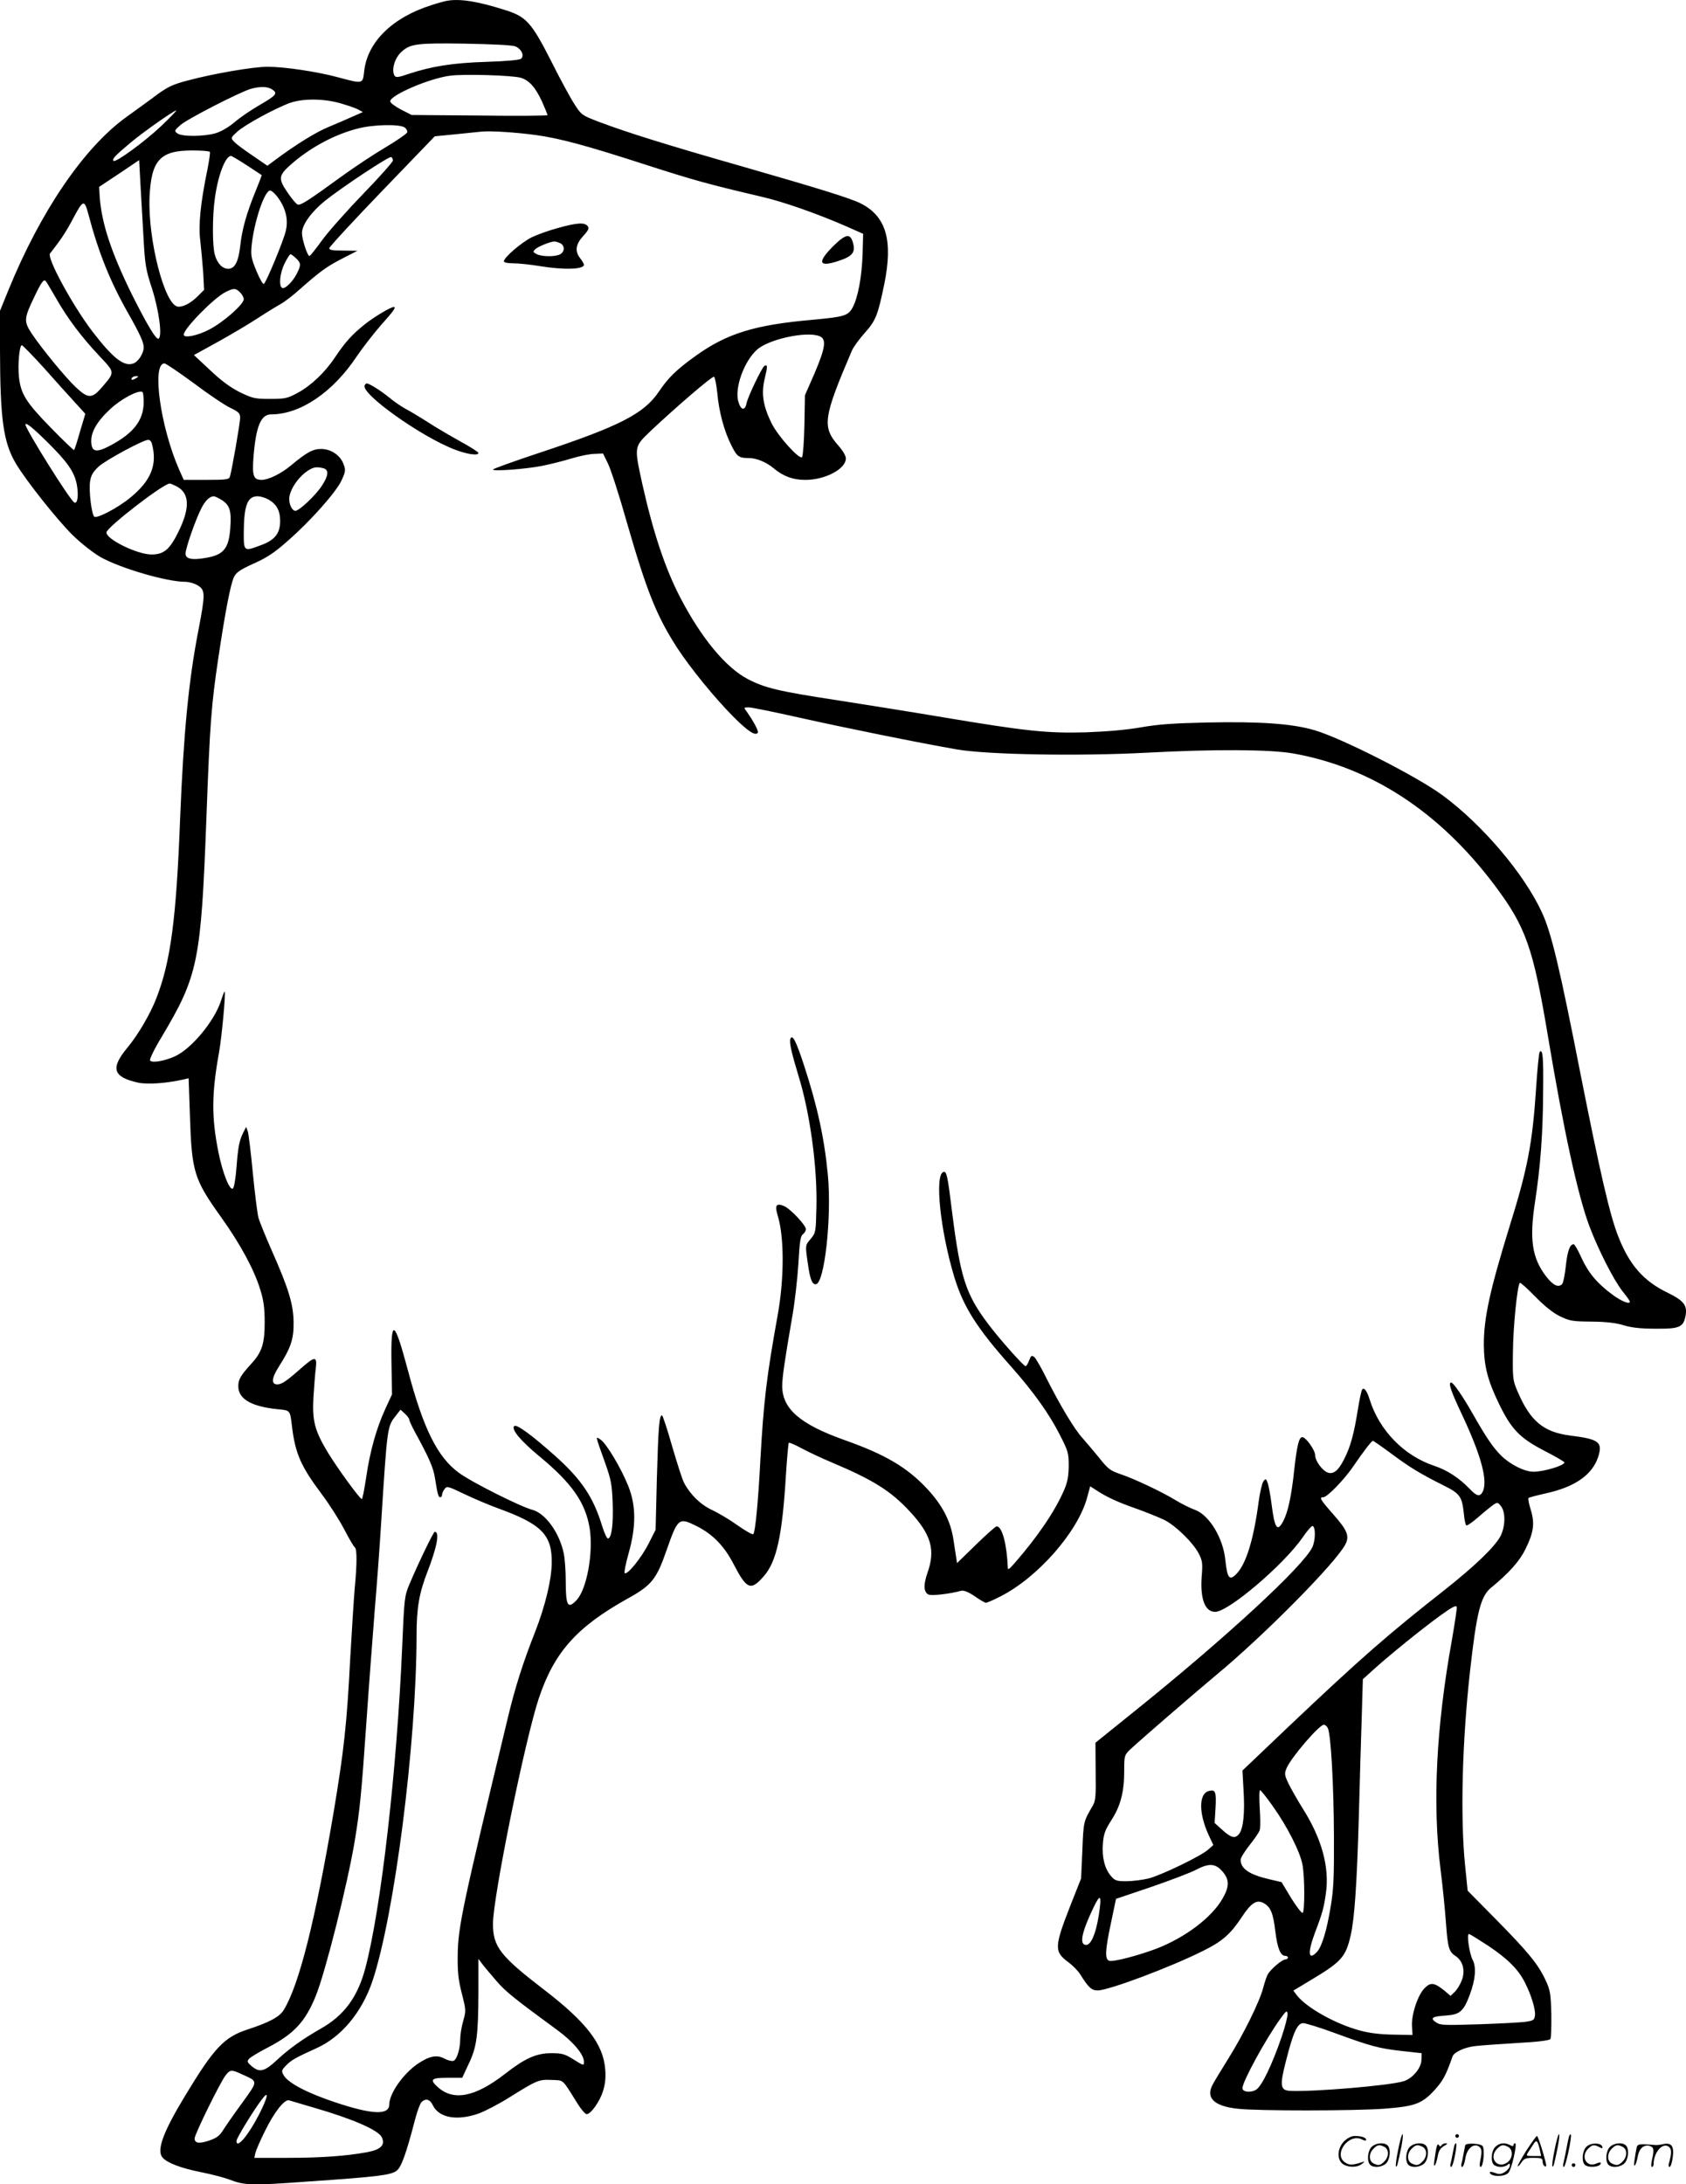
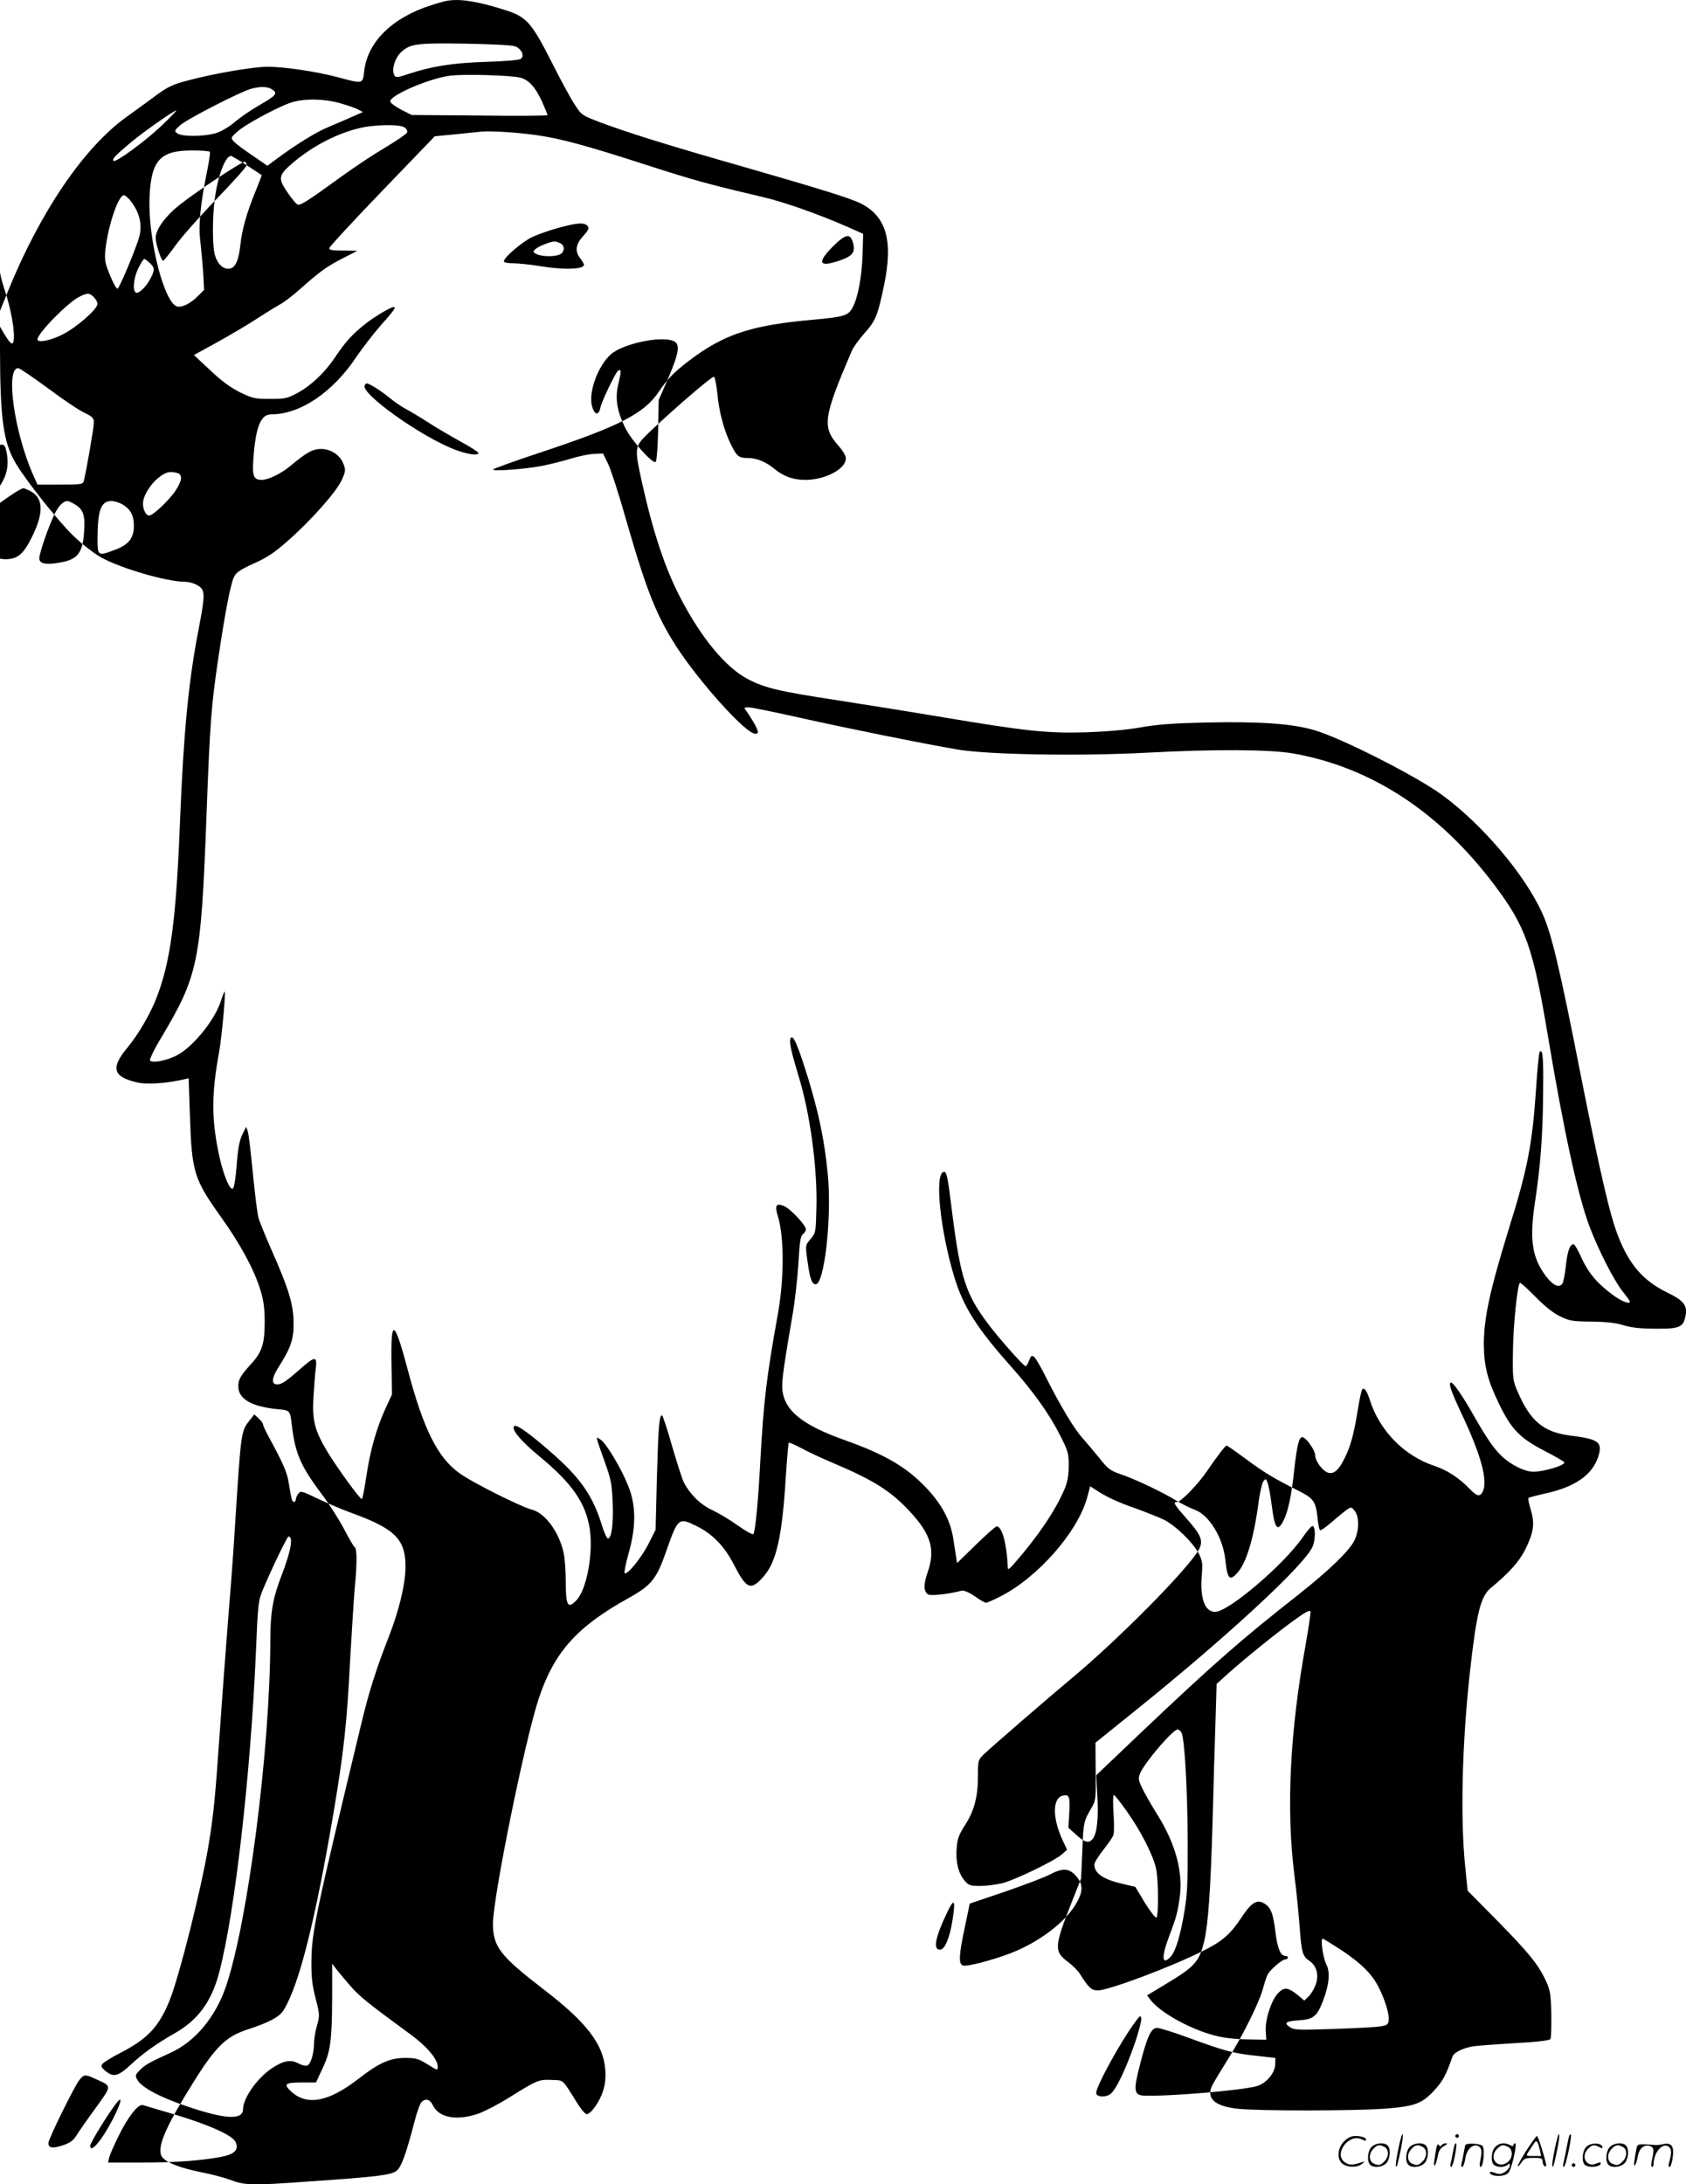
<svg xmlns="http://www.w3.org/2000/svg" version="1.0" viewBox="0 0 926.831 1200.244" preserveAspectRatio="xMidYMid meet">
  <g transform="translate(-0,1200.685) scale(0.1,-0.1)" fill="#000000" stroke="none">
-     <path d="M2460 12003 c-14 -2 -54 -13 -90 -25 -214 -68 -350 -202 -368 -362 -8 -72 -5 -71 -147 -33 -112 30 -291 57 -384 57 -78 0 -296 -37 -441 -76 -77 -20 -107 -34 -165 -76 -38 -29 -115 -84 -170 -124 -234 -168 -473 -520 -649 -952 l-46 -113 0 -217 c1 -377 18 -504 86 -620 55 -94 235 -320 316 -398 46 -45 115 -98 152 -119 109 -61 363 -135 463 -135 21 0 53 -9 70 -20 42 -25 42 -46 4 -245 -54 -276 -82 -566 -101 -1040 -21 -547 -52 -782 -130 -982 -33 -86 -100 -201 -159 -272 -95 -114 -81 -162 58 -193 51 -11 157 -4 252 18 l26 6 7 -204 c10 -312 22 -350 172 -560 105 -147 181 -287 215 -398 18 -58 24 -99 24 -180 0 -115 -15 -163 -73 -226 -60 -66 -72 -87 -72 -124 0 -70 71 -111 212 -126 75 -7 72 -4 83 -94 18 -150 49 -220 162 -371 44 -58 100 -147 126 -197 26 -50 52 -94 57 -97 13 -8 13 -91 0 -225 -5 -58 -16 -233 -25 -390 -18 -355 -35 -506 -90 -835 -102 -603 -191 -955 -275 -1092 -22 -38 -80 -69 -200 -108 -128 -42 -184 -102 -340 -360 -124 -204 -161 -305 -126 -344 27 -30 102 -58 212 -80 56 -11 125 -29 154 -40 86 -33 121 -34 435 -11 382 26 453 35 485 59 26 19 53 94 101 279 12 46 28 90 36 98 23 23 47 16 63 -18 33 -68 132 -86 250 -45 36 13 113 53 170 89 154 96 162 99 233 96 68 -3 55 9 140 -127 21 -34 44 -61 52 -61 23 0 72 69 90 127 12 39 16 74 12 120 -11 139 -104 259 -339 439 -238 183 -278 234 -278 360 0 146 176 1011 252 1239 85 254 209 393 492 550 128 71 155 105 209 260 63 180 68 185 163 138 90 -44 155 -110 207 -211 72 -139 94 -148 165 -67 71 80 102 223 122 550 6 99 14 182 16 184 3 3 35 -11 72 -31 37 -20 112 -55 167 -78 227 -96 323 -156 428 -270 116 -125 140 -210 96 -334 -23 -66 -22 -104 3 -120 15 -9 111 1 183 20 14 3 39 -7 73 -30 28 -20 56 -36 62 -36 6 0 41 15 78 34 206 104 426 354 478 543 l17 63 31 -20 c59 -39 122 -68 223 -103 55 -20 125 -48 154 -62 64 -33 158 -125 189 -185 20 -39 22 -54 16 -125 -9 -124 18 -195 74 -195 73 0 376 258 481 409 24 36 49 64 54 63 18 -3 17 -80 -1 -117 -49 -104 -476 -498 -971 -896 l-221 -178 1 -158 c2 -142 0 -161 -18 -192 -48 -81 -49 -84 -55 -241 l-7 -155 -57 -144 c-91 -232 -92 -258 -13 -316 23 -17 52 -46 64 -65 48 -76 63 -90 98 -90 59 0 401 128 578 217 106 52 152 93 212 184 54 82 84 100 123 78 37 -21 51 -54 63 -156 11 -90 28 -133 54 -133 8 0 15 -4 15 -10 0 -5 -7 -10 -15 -10 -17 0 -81 -55 -96 -82 -6 -11 -17 -44 -25 -74 -19 -75 -110 -259 -193 -391 -38 -61 -77 -125 -86 -143 -37 -71 10 -116 137 -130 108 -13 647 -12 808 0 168 13 206 27 274 100 49 54 64 82 101 187 8 24 68 51 124 57 31 4 135 11 231 17 114 6 177 14 183 22 4 7 6 68 5 137 -3 112 -6 131 -31 185 -41 88 -93 152 -270 332 l-159 161 -14 139 c-27 266 -16 681 27 1066 36 322 58 412 115 459 100 82 157 146 190 213 45 92 52 140 29 216 -10 32 -16 62 -12 65 3 3 45 14 94 25 160 35 255 101 288 199 27 83 6 99 -154 119 -147 19 -219 80 -288 241 -27 62 -28 72 -26 220 1 136 24 364 38 378 3 3 41 -31 84 -75 53 -54 98 -90 137 -109 54 -26 69 -28 174 -29 81 -1 133 -7 175 -20 43 -13 93 -19 177 -19 134 -1 153 8 165 77 8 53 -14 79 -100 121 -131 63 -210 152 -271 309 -46 115 -100 351 -206 885 -116 592 -162 785 -214 896 -97 211 -327 482 -546 643 -141 104 -557 315 -705 358 -124 36 -299 48 -589 42 -185 -4 -270 -10 -366 -27 -80 -14 -188 -23 -300 -27 -213 -6 -328 6 -782 82 -178 30 -443 72 -590 95 -316 48 -395 67 -488 116 -120 63 -254 224 -369 445 -84 160 -151 362 -211 631 -44 203 -45 199 47 287 140 132 337 301 348 298 5 -2 13 -42 18 -88 9 -104 38 -211 77 -288 31 -63 42 -71 96 -71 43 0 96 -22 137 -56 52 -44 106 -64 174 -64 109 0 223 60 223 118 0 14 -17 43 -40 69 -92 104 -85 154 73 523 8 19 40 63 71 98 61 68 72 98 107 267 49 241 11 373 -129 444 -58 29 -226 81 -647 202 -414 118 -641 189 -794 247 -91 35 -95 37 -132 95 -22 33 -80 140 -129 238 -109 214 -137 245 -257 282 -145 46 -243 62 -313 50z m373 -251 c34 -14 51 -52 31 -68 -8 -7 -86 -14 -191 -17 -185 -6 -299 -24 -429 -67 -55 -19 -68 -20 -75 -9 -19 30 1 99 39 132 48 43 84 48 347 44 155 -3 261 -8 278 -15z m28 -172 c47 -13 82 -52 119 -132 16 -37 30 -70 30 -74 0 -3 -168 -5 -374 -2 l-373 3 -59 30 c-32 17 -59 37 -59 45 0 34 217 127 330 141 75 10 338 2 386 -11z m-1363 -66 c30 -21 21 -31 -77 -88 -43 -25 -102 -65 -132 -91 -32 -27 -73 -51 -103 -60 -64 -19 -186 -20 -211 -1 -18 13 -17 15 16 45 36 33 329 183 389 200 53 14 93 13 118 -5z m371 -74 c41 -12 86 -27 100 -35 l26 -14 -55 -24 c-30 -14 -89 -39 -132 -57 -69 -28 -181 -97 -295 -182 l-43 -32 -83 57 c-46 31 -92 65 -102 77 -17 19 -17 20 19 53 40 37 207 128 289 158 71 25 182 25 276 -1z m-982 -125 c-91 -86 -252 -204 -263 -192 -10 9 10 30 95 101 73 61 238 176 250 176 3 -1 -34 -39 -82 -85z m1338 -9 c10 -7 16 -19 13 -27 -3 -8 -57 -45 -119 -82 -63 -37 -170 -108 -239 -158 -190 -138 -228 -162 -244 -156 -8 3 -33 33 -56 67 -51 75 -49 92 17 151 105 93 239 166 368 199 85 23 233 26 260 6z m720 -41 c136 -19 279 -58 610 -165 261 -84 337 -105 635 -175 117 -27 302 -92 465 -163 l90 -40 -3 -108 c-4 -129 -26 -244 -55 -297 -25 -45 -45 -51 -217 -67 -321 -28 -473 -75 -645 -198 -106 -76 -151 -120 -203 -197 -82 -122 -218 -191 -659 -337 -139 -46 -252 -87 -253 -91 0 -11 179 2 270 20 41 8 113 26 159 40 46 14 104 26 130 26 l46 2 27 -55 c15 -30 62 -174 103 -320 111 -385 165 -519 279 -695 72 -110 204 -272 306 -375 82 -82 123 -109 136 -89 5 9 -23 62 -62 117 -16 21 -16 22 12 22 16 0 138 -25 272 -55 259 -58 665 -140 872 -176 168 -29 667 -38 1045 -18 375 20 674 18 803 -4 430 -76 805 -321 1108 -724 172 -229 212 -342 294 -833 86 -514 163 -869 227 -1040 49 -130 133 -295 182 -358 23 -28 41 -54 41 -57 0 -17 -46 1 -96 38 -84 62 -132 119 -171 204 -18 40 -37 73 -42 73 -21 0 -34 -36 -43 -117 -5 -48 -14 -94 -20 -101 -20 -23 -51 -8 -90 43 -76 101 -91 201 -60 405 30 195 44 376 45 612 2 190 -2 232 -19 215 -4 -4 -13 -96 -20 -204 -20 -301 -47 -441 -148 -763 -105 -341 -139 -494 -139 -640 1 -119 20 -196 83 -326 68 -141 115 -189 250 -259 61 -31 110 -60 110 -64 0 -17 -114 -51 -170 -51 -49 0 -127 39 -177 88 -46 45 -82 99 -158 232 -52 92 -105 169 -117 170 -18 1 -4 -43 57 -172 108 -229 146 -370 115 -429 -15 -28 -32 -24 -71 17 -58 60 -123 103 -196 127 -166 56 -300 194 -353 362 -15 48 -30 69 -41 58 -5 -5 -15 -53 -24 -108 -22 -138 -41 -208 -76 -276 -31 -62 -58 -84 -89 -74 -30 10 -70 64 -70 95 0 28 -51 100 -71 100 -18 0 -29 -44 -44 -177 -15 -143 -34 -233 -60 -283 -33 -64 -48 -43 -65 93 -6 48 -16 100 -21 115 -10 25 -11 26 -24 9 -7 -10 -18 -57 -25 -105 -27 -208 -68 -344 -120 -400 -41 -44 -53 -30 -64 73 -12 121 -89 248 -168 276 -25 9 -73 33 -106 53 -77 47 -230 119 -306 144 -52 18 -66 28 -114 89 -30 37 -72 86 -92 109 -44 48 -120 175 -195 323 -29 59 -60 113 -69 121 -15 11 -18 9 -29 -19 -6 -17 -15 -31 -19 -31 -11 0 -145 151 -205 231 -124 164 -153 255 -198 607 -26 212 -31 235 -49 229 -49 -16 -17 -323 60 -577 50 -164 123 -280 314 -494 123 -139 208 -258 267 -375 45 -88 48 -98 48 -170 -1 -58 -7 -89 -25 -131 -52 -120 -148 -260 -275 -405 -29 -33 -35 -36 -35 -20 -5 126 -31 225 -61 225 -6 0 -57 -45 -114 -101 l-104 -101 -5 34 c-3 18 -10 65 -16 103 -16 97 -61 183 -143 271 -110 118 -230 189 -457 269 -241 86 -339 170 -340 295 0 49 14 143 54 375 15 83 30 217 35 299 7 120 11 151 25 161 9 7 16 19 16 28 0 22 -85 112 -120 127 -44 18 -52 4 -34 -55 36 -119 35 -346 -1 -545 -61 -338 -77 -473 -95 -795 -12 -231 -28 -397 -39 -408 -4 -4 -43 18 -87 49 -43 31 -106 68 -140 84 -63 29 -120 85 -154 150 -10 19 -39 111 -66 203 -26 92 -51 167 -55 167 -15 0 -20 -65 -28 -344 l-7 -285 -37 -73 c-38 -77 -119 -178 -133 -165 -4 4 6 53 22 110 41 145 41 261 -2 368 -39 98 -121 235 -152 255 -29 19 -32 31 24 -126 33 -93 38 -118 42 -220 4 -118 -5 -191 -25 -197 -6 -2 -20 28 -33 69 -48 158 -113 255 -257 384 -131 117 -214 177 -226 165 -18 -18 34 -80 139 -167 179 -148 253 -254 276 -397 20 -134 -16 -333 -73 -393 -48 -51 -59 -30 -59 106 0 55 -5 123 -11 152 -24 114 -101 220 -173 239 -65 17 -336 153 -403 203 -118 86 -195 241 -280 561 -76 285 -95 294 -91 42 l3 -172 -37 -80 c-49 -107 -84 -232 -105 -376 -10 -65 -20 -119 -24 -119 -11 0 -136 172 -188 258 -71 118 -85 172 -78 300 4 59 9 131 13 160 8 67 -4 68 -77 4 -85 -75 -110 -92 -135 -92 -34 0 -31 35 8 96 67 105 83 152 82 244 -1 100 -27 186 -122 400 -33 75 -65 154 -71 175 -6 22 -20 133 -31 246 -11 113 -23 216 -28 230 l-9 24 -15 -30 c-22 -43 -29 -77 -38 -193 -4 -57 -13 -109 -19 -115 -17 -17 -57 83 -80 198 -39 194 -38 323 4 554 14 80 37 323 30 329 -2 2 -11 -21 -20 -50 -37 -114 -166 -268 -257 -307 -57 -25 -124 -36 -133 -21 -4 6 24 64 63 128 202 339 217 413 247 1212 19 517 27 614 65 870 38 255 67 405 86 446 13 26 33 40 110 75 74 33 115 61 186 124 126 110 266 268 296 333 22 49 23 56 10 90 -18 48 -69 82 -123 82 -45 0 -80 -19 -166 -91 -54 -45 -122 -78 -160 -79 -45 0 -53 21 -46 119 13 172 40 241 97 241 161 0 340 121 472 320 32 47 91 123 132 170 70 78 85 100 71 100 -18 0 -111 -56 -162 -97 -69 -56 -104 -94 -161 -179 -55 -83 -132 -156 -206 -196 -56 -30 -68 -33 -152 -33 -84 0 -95 3 -166 37 -53 27 -102 63 -163 121 l-89 83 131 72 c72 40 172 99 222 132 49 32 105 66 123 76 18 9 67 46 108 83 111 98 147 124 235 169 l80 41 -77 1 c-58 0 -78 3 -78 13 0 7 131 149 290 314 l290 301 113 11 c61 6 128 13 147 15 54 4 184 -4 295 -19z m-1791 -93 c2 -4 -4 -48 -14 -98 -38 -184 -50 -305 -39 -390 5 -43 12 -122 16 -174 l5 -96 -32 -32 c-40 -41 -85 -64 -113 -60 -72 10 -164 366 -155 600 9 204 57 258 234 258 51 0 95 -3 98 -8z m202 -73 c44 -28 80 -53 82 -54 2 -1 -13 -40 -32 -86 -51 -124 -76 -215 -85 -301 -10 -89 -30 -128 -66 -128 -33 0 -61 30 -74 77 -14 49 -14 210 0 309 17 127 58 234 89 234 4 0 43 -23 86 -51z m804 26 c0 -8 -74 -91 -164 -184 -90 -93 -192 -208 -226 -255 -34 -47 -65 -86 -69 -86 -11 0 -41 92 -41 126 0 45 50 115 126 177 94 75 355 248 365 241 5 -3 9 -12 9 -19z m-1371 -425 c8 -150 13 -176 47 -280 38 -119 57 -261 36 -274 -13 -8 -61 72 -145 239 -115 233 -169 396 -179 542 l-3 53 110 73 110 74 7 -131 c4 -72 12 -205 17 -296z m740 220 c42 -59 57 -120 42 -182 -11 -50 -104 -275 -120 -291 -5 -5 -23 27 -41 70 -28 68 -32 85 -27 138 13 132 71 305 102 305 8 0 28 -18 44 -40z m-1044 -87 c57 -216 121 -374 220 -548 64 -113 85 -159 85 -187 0 -32 -29 -78 -56 -88 -52 -20 -113 28 -228 178 -109 144 -249 401 -231 426 6 7 27 35 47 62 21 27 54 81 74 119 61 116 67 119 89 38z m1142 -245 c28 -26 29 -38 4 -86 -23 -45 -66 -86 -80 -77 -20 11 -12 84 14 135 14 28 28 50 32 50 4 0 17 -10 30 -22z m-1317 -223 c62 -109 139 -211 239 -317 84 -90 84 -84 10 -171 -53 -61 -75 -61 -141 1 -56 52 -190 215 -245 298 -42 64 -41 82 13 194 40 85 54 104 65 93 4 -4 30 -48 59 -98z m1010 35 c11 -11 20 -28 20 -37 0 -28 -111 -126 -188 -166 -66 -35 -142 -50 -142 -29 0 33 168 204 230 234 45 23 56 22 80 -2z m3184 -240 c41 -15 34 -63 -26 -204 l-53 -121 -3 -165 c-2 -91 -8 -169 -13 -175 -15 -15 -133 116 -168 187 -47 96 -57 164 -37 245 16 66 16 80 -2 69 -14 -9 -91 -169 -98 -205 -9 -43 -31 -39 -45 8 -22 74 30 221 102 286 64 58 271 103 343 75z m-4265 -172 c60 -68 137 -153 170 -189 l60 -66 -29 -97 c-15 -54 -30 -100 -33 -102 -2 -2 -60 53 -128 123 -137 140 -165 186 -175 280 -7 67 3 173 16 173 4 0 58 -55 119 -122z m828 -88 c81 -61 172 -122 201 -135 45 -22 52 -29 52 -55 0 -27 -45 -286 -56 -322 -5 -16 -20 -18 -130 -18 l-124 0 -25 56 c-103 234 -152 584 -81 584 8 0 81 -50 163 -110z m-317 30 c-20 -13 -33 -13 -25 0 3 6 14 10 23 10 15 0 15 -2 2 -10z m40 -133 c-1 -99 -54 -169 -181 -237 -77 -41 -103 -38 -107 13 -5 56 29 116 103 185 59 56 157 108 178 95 4 -2 7 -28 7 -56z m-528 -221 c109 -108 146 -161 160 -230 11 -59 5 -111 -14 -100 -25 15 -268 403 -268 428 0 15 39 -16 122 -98z m572 -3 c33 -117 -2 -206 -117 -300 -67 -56 -186 -118 -199 -105 -15 15 -30 142 -23 192 5 35 16 53 46 82 37 35 246 148 274 148 8 0 16 -8 19 -17z m944 -139 c31 -9 28 -41 -9 -97 -34 -52 -124 -137 -145 -137 -17 0 -34 32 -34 65 0 51 56 131 115 163 23 13 40 14 73 6z m-808 -99 c73 -38 76 -119 10 -252 -47 -96 -80 -123 -147 -123 -78 0 -248 83 -248 121 0 27 312 268 348 269 4 0 21 -7 37 -15z m248 -75 c45 -28 55 -60 48 -154 -8 -114 -37 -149 -137 -165 -75 -13 -109 -5 -109 24 0 29 54 184 86 247 22 44 46 67 69 68 6 0 25 -9 43 -20z m252 5 c49 -25 70 -62 70 -121 0 -68 -29 -105 -106 -133 -93 -35 -94 -35 -94 67 1 153 20 202 77 202 13 0 37 -7 53 -15z m780 -5059 c0 -6 14 -36 30 -66 79 -144 102 -197 111 -254 15 -94 19 -106 29 -106 6 0 10 6 10 13 0 7 6 22 14 32 12 17 18 16 107 -27 52 -25 135 -60 184 -78 244 -88 301 -147 298 -305 -2 -92 -36 -232 -89 -369 -70 -177 -113 -313 -153 -481 -252 -1047 -273 -1145 -275 -1305 -1 -92 4 -134 23 -208 23 -90 23 -95 7 -151 -9 -31 -16 -75 -16 -97 0 -54 -18 -114 -37 -121 -9 -3 -31 2 -49 12 -43 23 -84 15 -150 -30 -79 -55 -153 -161 -154 -221 0 -61 -94 -57 -300 12 -150 50 -256 105 -280 147 -14 24 -13 28 12 54 29 30 52 43 169 96 135 61 248 196 306 367 121 360 242 1303 243 1900 0 151 14 233 60 351 53 137 68 219 40 219 -7 0 -90 -171 -140 -290 -26 -62 -28 -76 -39 -340 -29 -678 -116 -1439 -202 -1765 -42 -161 -117 -263 -247 -336 -95 -54 -174 -110 -239 -171 -70 -65 -96 -71 -140 -34 -24 21 -26 26 -14 40 8 9 54 37 103 62 144 75 206 141 264 284 53 131 173 608 213 845 30 180 38 266 66 670 14 204 35 476 45 605 11 129 27 343 35 475 35 548 33 532 85 598 l22 28 24 -22 c13 -12 24 -27 24 -33z m5399 -187 c102 -76 157 -109 286 -174 91 -45 102 -61 112 -154 3 -34 9 -64 14 -66 4 -3 34 18 66 46 32 28 69 58 82 67 22 15 25 15 42 -7 26 -32 25 -110 -2 -164 -30 -58 -139 -163 -303 -293 -316 -248 -463 -376 -864 -756 l-252 -240 6 -107 c8 -127 -1 -212 -25 -242 -22 -27 -44 -21 -95 26 l-39 35 5 80 c5 92 0 105 -36 96 -57 -14 -57 -123 -1 -244 l25 -53 -28 -25 c-40 -36 -258 -141 -328 -159 -34 -8 -89 -15 -122 -15 -55 0 -63 3 -86 30 -34 41 -49 102 -43 178 4 51 12 73 45 125 51 78 72 156 72 270 0 87 1 90 33 121 44 42 361 316 474 410 261 216 656 615 709 717 23 46 11 77 -66 164 -73 83 -80 95 -55 95 21 0 117 99 166 172 51 75 99 138 106 138 3 0 49 -32 102 -71z m332 -1026 c-86 -477 -107 -897 -62 -1258 12 -93 25 -227 30 -297 10 -135 16 -156 55 -181 38 -26 52 -79 32 -131 -9 -24 -27 -53 -39 -64 l-23 -22 -34 29 c-55 44 -75 47 -108 14 -38 -37 -74 -147 -70 -210 l3 -48 -105 2 c-69 1 -131 8 -182 22 -133 35 -293 124 -348 193 l-20 27 108 65 c156 94 180 121 207 238 21 94 34 275 45 658 5 190 12 436 16 548 l6 202 62 56 c84 76 274 230 371 299 58 42 81 53 83 42 2 -8 -11 -91 -27 -184z m-682 -481 c17 -31 33 -309 34 -596 1 -221 -2 -291 -17 -380 -22 -136 -49 -225 -76 -254 -48 -52 -53 -6 -11 106 42 110 49 138 60 217 20 142 -23 299 -126 462 -30 48 -66 111 -80 140 -22 47 -23 54 -10 85 25 58 179 238 205 238 6 0 16 -8 21 -18z m-302 -430 c79 -110 150 -251 163 -321 13 -68 13 -258 1 -265 -5 -3 -33 33 -63 81 l-53 88 -60 14 c-116 26 -165 59 -165 109 0 10 22 46 49 80 27 34 53 71 56 83 4 12 4 66 0 121 -3 54 -3 98 2 98 4 0 36 -39 70 -88z m-278 -357 c40 -45 40 -84 2 -150 -59 -104 -205 -214 -362 -275 -103 -39 -241 -75 -262 -67 -24 9 -22 57 11 211 l27 129 195 66 c107 37 218 79 245 94 71 37 106 35 144 -8z m-679 -244 c-16 -99 -42 -161 -69 -161 -39 0 -26 67 40 205 39 82 47 70 29 -44z m2140 -165 c108 -72 167 -131 203 -203 35 -69 59 -148 55 -180 -3 -25 -8 -29 -48 -35 -25 -4 -140 -10 -257 -14 -192 -6 -214 -6 -238 10 -36 24 -23 33 54 38 76 5 97 23 131 115 31 83 37 151 15 192 -18 36 -33 141 -20 141 5 0 51 -29 105 -64z m-5451 -194 c51 -59 97 -96 336 -271 86 -63 145 -133 145 -173 0 -23 0 -23 -61 15 -45 28 -61 32 -118 32 -83 0 -145 -28 -254 -113 -167 -130 -287 -152 -374 -70 -42 39 -31 48 57 48 l81 0 35 75 c45 93 53 156 54 394 l0 184 22 -29 c12 -16 47 -57 77 -92z m4316 -309 c-52 -151 -108 -268 -139 -288 -29 -19 -76 -14 -76 8 0 36 131 275 209 382 31 43 36 47 39 28 2 -12 -13 -71 -33 -130z m292 23 c202 -74 245 -85 370 -99 l108 -12 -1 -38 c-2 -45 -49 -101 -98 -116 -76 -24 -495 -59 -624 -53 -54 3 -58 28 -23 163 40 159 63 209 95 209 14 0 92 -24 173 -54z m-6009 -226 c93 -42 93 -33 2 -160 -45 -61 -92 -129 -105 -150 -18 -29 -36 -42 -75 -55 -56 -19 -80 -15 -80 12 0 22 141 309 170 346 25 32 32 33 88 7z m96 -222 c-61 -118 -124 -191 -124 -145 0 15 94 168 138 226 43 58 36 17 -14 -81z m304 37 c211 -61 353 -123 371 -162 20 -43 -6 -68 -81 -82 -116 -21 -251 -31 -437 -31 l-183 0 6 27 c4 16 27 69 52 119 51 105 108 177 133 170 9 -3 71 -21 139 -41z M3067 10754 c-48 -13 -113 -36 -144 -51 -56 -28 -153 -111 -153 -132 0 -7 22 -11 53 -11 28 0 93 -7 142 -15 133 -22 245 -19 245 7 0 5 -9 21 -20 35 -31 39 -26 77 16 123 30 33 34 43 24 55 -17 21 -59 18 -163 -11z m14 -84 c25 -14 24 -47 -3 -61 -27 -14 -101 -13 -129 2 -19 10 -20 13 -7 26 15 15 82 42 106 43 7 0 22 -5 33 -10z M4578 10652 c-87 -88 -77 -115 31 -79 77 25 95 47 80 100 -15 54 -40 49 -111 -21z M2005 9890 c-27 -43 312 -285 499 -355 66 -25 126 -33 126 -17 0 5 -44 33 -97 62 -54 30 -135 77 -181 107 -45 29 -99 61 -120 72 -21 11 -63 39 -93 64 -48 39 -109 77 -123 77 -3 0 -8 -4 -11 -10z M4345 6299 c-7 -19 5 -73 44 -202 64 -205 105 -508 99 -727 -3 -132 -4 -137 -30 -169 -32 -37 -32 -34 -17 -138 12 -85 23 -113 43 -113 48 0 89 367 67 600 -19 202 -58 380 -132 606 -43 131 -63 170 -74 143z M7686 194 c-10 -47 -15 -88 -12 -91 5 -6 9 7 30 110 7 37 10 67 6 67 -4 0 -15 -39 -24 -86z M8000 270 c0 -5 5 -10 10 -10 6 0 10 5 10 10 0 6 -4 10 -10 10 -5 0 -10 -4 -10 -10z M8546 194 c-10 -47 -15 -88 -12 -91 5 -6 9 7 30 110 7 37 10 67 6 67 -4 0 -15 -39 -24 -86z M8626 269 c-3 -8 -10 -41 -16 -74 -6 -33 -14 -68 -16 -77 -3 -10 -1 -18 3 -18 10 0 46 171 38 178 -2 3 -7 -1 -9 -9z M7389 241 c-38 -38 -41 -101 -7 -125 29 -20 79 -20 104 0 18 14 18 15 1 10 -53 -17 -69 -17 -92 -2 -69 45 21 166 94 126 12 -6 21 -7 21 -1 0 12 -25 21 -62 21 -19 0 -39 -10 -59 -29z M8390 189 c-28 -45 -49 -83 -47 -85 2 -3 12 7 21 21 14 21 24 25 66 25 43 0 50 -3 50 -19 0 -11 5 -23 10 -26 6 -3 10 -3 10 1 0 20 -44 164 -51 164 -4 0 -30 -37 -59 -81z m75 4 l7 -33 -42 0 c-42 0 -42 0 -28 23 8 12 21 32 29 44 15 25 22 18 34 -34z M7540 210 c-22 -22 -27 -79 -8 -98 19 -19 66 -14 88 8 22 22 27 79 8 98 -19 19 -66 14 -88 -8z m71 0 c25 -14 25 -54 -1 -80 -23 -23 -33 -24 -61 -10 -25 14 -25 54 1 80 23 23 33 24 61 10z M7750 210 c-22 -22 -27 -79 -8 -98 19 -19 66 -14 88 8 22 22 27 79 8 98 -19 19 -66 14 -88 -8z m71 0 c25 -14 25 -54 -1 -80 -23 -23 -33 -24 -61 -10 -25 14 -25 54 1 80 23 23 33 24 61 10z M7896 204 c-3 -16 -8 -47 -11 -69 -8 -51 10 -26 19 27 5 27 15 42 34 53 18 10 22 14 10 15 -9 0 -20 -5 -24 -11 -5 -8 -9 -8 -14 1 -5 8 -10 3 -14 -16z M7997 223 c-2 -4 -7 -26 -11 -48 -4 -22 -9 -48 -12 -57 -3 -10 -1 -18 4 -18 4 0 14 28 20 62 11 58 10 81 -1 61z M8055 220 c-1 -3 -5 -23 -9 -45 -4 -22 -9 -48 -12 -57 -3 -10 -1 -18 4 -18 5 0 13 20 17 45 7 53 44 87 74 68 17 -11 19 -28 8 -80 -4 -18 -3 -33 2 -33 16 0 24 99 11 115 -12 14 -87 18 -95 5z M8220 210 c-22 -22 -27 -79 -8 -98 7 -7 24 -12 38 -12 14 0 31 5 38 12 9 9 12 8 12 -5 0 -9 -12 -24 -26 -34 -21 -13 -32 -15 -55 -6 -16 6 -29 8 -29 3 0 -24 81 -27 102 -2 18 19 50 162 37 162 -5 0 -9 -5 -9 -10 0 -7 -6 -7 -19 0 -30 16 -59 12 -81 -10z m71 0 c29 -16 25 -65 -6 -86 -56 -37 -103 28 -55 76 23 23 33 24 61 10z M8721 211 c-23 -23 -28 -80 -9 -99 19 -19 88 -13 88 9 0 5 -11 4 -24 -2 -54 -25 -89 38 -46 81 23 23 33 24 62 9 16 -9 19 -8 16 3 -8 22 -64 22 -87 -1z M8850 210 c-22 -22 -27 -79 -8 -98 19 -19 66 -14 88 8 22 22 27 79 8 98 -19 19 -66 14 -88 -8z m71 0 c25 -14 25 -54 -1 -80 -23 -23 -33 -24 -61 -10 -25 14 -25 54 1 80 23 23 33 24 61 10z M8996 201 c-3 -14 -8 -44 -11 -66 -8 -51 10 -26 19 27 8 41 35 63 66 53 22 -7 24 -21 11 -77 -5 -22 -5 -38 0 -38 5 0 9 6 9 13 0 68 51 125 85 97 15 -13 15 -35 -1 -92 -3 -10 -1 -18 4 -18 6 0 13 23 17 50 9 63 -5 84 -49 76 -17 -4 -35 -6 -41 -6 -101 8 -104 7 -109 -19z M8640 110 c0 -5 5 -10 10 -10 6 0 10 5 10 10 0 6 -4 10 -10 10 -5 0 -10 -4 -10 -10z" />
+     <path d="M2460 12003 c-14 -2 -54 -13 -90 -25 -214 -68 -350 -202 -368 -362 -8 -72 -5 -71 -147 -33 -112 30 -291 57 -384 57 -78 0 -296 -37 -441 -76 -77 -20 -107 -34 -165 -76 -38 -29 -115 -84 -170 -124 -234 -168 -473 -520 -649 -952 l-46 -113 0 -217 c1 -377 18 -504 86 -620 55 -94 235 -320 316 -398 46 -45 115 -98 152 -119 109 -61 363 -135 463 -135 21 0 53 -9 70 -20 42 -25 42 -46 4 -245 -54 -276 -82 -566 -101 -1040 -21 -547 -52 -782 -130 -982 -33 -86 -100 -201 -159 -272 -95 -114 -81 -162 58 -193 51 -11 157 -4 252 18 l26 6 7 -204 c10 -312 22 -350 172 -560 105 -147 181 -287 215 -398 18 -58 24 -99 24 -180 0 -115 -15 -163 -73 -226 -60 -66 -72 -87 -72 -124 0 -70 71 -111 212 -126 75 -7 72 -4 83 -94 18 -150 49 -220 162 -371 44 -58 100 -147 126 -197 26 -50 52 -94 57 -97 13 -8 13 -91 0 -225 -5 -58 -16 -233 -25 -390 -18 -355 -35 -506 -90 -835 -102 -603 -191 -955 -275 -1092 -22 -38 -80 -69 -200 -108 -128 -42 -184 -102 -340 -360 -124 -204 -161 -305 -126 -344 27 -30 102 -58 212 -80 56 -11 125 -29 154 -40 86 -33 121 -34 435 -11 382 26 453 35 485 59 26 19 53 94 101 279 12 46 28 90 36 98 23 23 47 16 63 -18 33 -68 132 -86 250 -45 36 13 113 53 170 89 154 96 162 99 233 96 68 -3 55 9 140 -127 21 -34 44 -61 52 -61 23 0 72 69 90 127 12 39 16 74 12 120 -11 139 -104 259 -339 439 -238 183 -278 234 -278 360 0 146 176 1011 252 1239 85 254 209 393 492 550 128 71 155 105 209 260 63 180 68 185 163 138 90 -44 155 -110 207 -211 72 -139 94 -148 165 -67 71 80 102 223 122 550 6 99 14 182 16 184 3 3 35 -11 72 -31 37 -20 112 -55 167 -78 227 -96 323 -156 428 -270 116 -125 140 -210 96 -334 -23 -66 -22 -104 3 -120 15 -9 111 1 183 20 14 3 39 -7 73 -30 28 -20 56 -36 62 -36 6 0 41 15 78 34 206 104 426 354 478 543 l17 63 31 -20 c59 -39 122 -68 223 -103 55 -20 125 -48 154 -62 64 -33 158 -125 189 -185 20 -39 22 -54 16 -125 -9 -124 18 -195 74 -195 73 0 376 258 481 409 24 36 49 64 54 63 18 -3 17 -80 -1 -117 -49 -104 -476 -498 -971 -896 l-221 -178 1 -158 c2 -142 0 -161 -18 -192 -48 -81 -49 -84 -55 -241 l-7 -155 -57 -144 c-91 -232 -92 -258 -13 -316 23 -17 52 -46 64 -65 48 -76 63 -90 98 -90 59 0 401 128 578 217 106 52 152 93 212 184 54 82 84 100 123 78 37 -21 51 -54 63 -156 11 -90 28 -133 54 -133 8 0 15 -4 15 -10 0 -5 -7 -10 -15 -10 -17 0 -81 -55 -96 -82 -6 -11 -17 -44 -25 -74 -19 -75 -110 -259 -193 -391 -38 -61 -77 -125 -86 -143 -37 -71 10 -116 137 -130 108 -13 647 -12 808 0 168 13 206 27 274 100 49 54 64 82 101 187 8 24 68 51 124 57 31 4 135 11 231 17 114 6 177 14 183 22 4 7 6 68 5 137 -3 112 -6 131 -31 185 -41 88 -93 152 -270 332 l-159 161 -14 139 c-27 266 -16 681 27 1066 36 322 58 412 115 459 100 82 157 146 190 213 45 92 52 140 29 216 -10 32 -16 62 -12 65 3 3 45 14 94 25 160 35 255 101 288 199 27 83 6 99 -154 119 -147 19 -219 80 -288 241 -27 62 -28 72 -26 220 1 136 24 364 38 378 3 3 41 -31 84 -75 53 -54 98 -90 137 -109 54 -26 69 -28 174 -29 81 -1 133 -7 175 -20 43 -13 93 -19 177 -19 134 -1 153 8 165 77 8 53 -14 79 -100 121 -131 63 -210 152 -271 309 -46 115 -100 351 -206 885 -116 592 -162 785 -214 896 -97 211 -327 482 -546 643 -141 104 -557 315 -705 358 -124 36 -299 48 -589 42 -185 -4 -270 -10 -366 -27 -80 -14 -188 -23 -300 -27 -213 -6 -328 6 -782 82 -178 30 -443 72 -590 95 -316 48 -395 67 -488 116 -120 63 -254 224 -369 445 -84 160 -151 362 -211 631 -44 203 -45 199 47 287 140 132 337 301 348 298 5 -2 13 -42 18 -88 9 -104 38 -211 77 -288 31 -63 42 -71 96 -71 43 0 96 -22 137 -56 52 -44 106 -64 174 -64 109 0 223 60 223 118 0 14 -17 43 -40 69 -92 104 -85 154 73 523 8 19 40 63 71 98 61 68 72 98 107 267 49 241 11 373 -129 444 -58 29 -226 81 -647 202 -414 118 -641 189 -794 247 -91 35 -95 37 -132 95 -22 33 -80 140 -129 238 -109 214 -137 245 -257 282 -145 46 -243 62 -313 50z m373 -251 c34 -14 51 -52 31 -68 -8 -7 -86 -14 -191 -17 -185 -6 -299 -24 -429 -67 -55 -19 -68 -20 -75 -9 -19 30 1 99 39 132 48 43 84 48 347 44 155 -3 261 -8 278 -15z m28 -172 c47 -13 82 -52 119 -132 16 -37 30 -70 30 -74 0 -3 -168 -5 -374 -2 l-373 3 -59 30 c-32 17 -59 37 -59 45 0 34 217 127 330 141 75 10 338 2 386 -11z m-1363 -66 c30 -21 21 -31 -77 -88 -43 -25 -102 -65 -132 -91 -32 -27 -73 -51 -103 -60 -64 -19 -186 -20 -211 -1 -18 13 -17 15 16 45 36 33 329 183 389 200 53 14 93 13 118 -5z m371 -74 c41 -12 86 -27 100 -35 l26 -14 -55 -24 c-30 -14 -89 -39 -132 -57 -69 -28 -181 -97 -295 -182 l-43 -32 -83 57 c-46 31 -92 65 -102 77 -17 19 -17 20 19 53 40 37 207 128 289 158 71 25 182 25 276 -1z m-982 -125 c-91 -86 -252 -204 -263 -192 -10 9 10 30 95 101 73 61 238 176 250 176 3 -1 -34 -39 -82 -85z m1338 -9 c10 -7 16 -19 13 -27 -3 -8 -57 -45 -119 -82 -63 -37 -170 -108 -239 -158 -190 -138 -228 -162 -244 -156 -8 3 -33 33 -56 67 -51 75 -49 92 17 151 105 93 239 166 368 199 85 23 233 26 260 6z m720 -41 c136 -19 279 -58 610 -165 261 -84 337 -105 635 -175 117 -27 302 -92 465 -163 l90 -40 -3 -108 c-4 -129 -26 -244 -55 -297 -25 -45 -45 -51 -217 -67 -321 -28 -473 -75 -645 -198 -106 -76 -151 -120 -203 -197 -82 -122 -218 -191 -659 -337 -139 -46 -252 -87 -253 -91 0 -11 179 2 270 20 41 8 113 26 159 40 46 14 104 26 130 26 l46 2 27 -55 c15 -30 62 -174 103 -320 111 -385 165 -519 279 -695 72 -110 204 -272 306 -375 82 -82 123 -109 136 -89 5 9 -23 62 -62 117 -16 21 -16 22 12 22 16 0 138 -25 272 -55 259 -58 665 -140 872 -176 168 -29 667 -38 1045 -18 375 20 674 18 803 -4 430 -76 805 -321 1108 -724 172 -229 212 -342 294 -833 86 -514 163 -869 227 -1040 49 -130 133 -295 182 -358 23 -28 41 -54 41 -57 0 -17 -46 1 -96 38 -84 62 -132 119 -171 204 -18 40 -37 73 -42 73 -21 0 -34 -36 -43 -117 -5 -48 -14 -94 -20 -101 -20 -23 -51 -8 -90 43 -76 101 -91 201 -60 405 30 195 44 376 45 612 2 190 -2 232 -19 215 -4 -4 -13 -96 -20 -204 -20 -301 -47 -441 -148 -763 -105 -341 -139 -494 -139 -640 1 -119 20 -196 83 -326 68 -141 115 -189 250 -259 61 -31 110 -60 110 -64 0 -17 -114 -51 -170 -51 -49 0 -127 39 -177 88 -46 45 -82 99 -158 232 -52 92 -105 169 -117 170 -18 1 -4 -43 57 -172 108 -229 146 -370 115 -429 -15 -28 -32 -24 -71 17 -58 60 -123 103 -196 127 -166 56 -300 194 -353 362 -15 48 -30 69 -41 58 -5 -5 -15 -53 -24 -108 -22 -138 -41 -208 -76 -276 -31 -62 -58 -84 -89 -74 -30 10 -70 64 -70 95 0 28 -51 100 -71 100 -18 0 -29 -44 -44 -177 -15 -143 -34 -233 -60 -283 -33 -64 -48 -43 -65 93 -6 48 -16 100 -21 115 -10 25 -11 26 -24 9 -7 -10 -18 -57 -25 -105 -27 -208 -68 -344 -120 -400 -41 -44 -53 -30 -64 73 -12 121 -89 248 -168 276 -25 9 -73 33 -106 53 -77 47 -230 119 -306 144 -52 18 -66 28 -114 89 -30 37 -72 86 -92 109 -44 48 -120 175 -195 323 -29 59 -60 113 -69 121 -15 11 -18 9 -29 -19 -6 -17 -15 -31 -19 -31 -11 0 -145 151 -205 231 -124 164 -153 255 -198 607 -26 212 -31 235 -49 229 -49 -16 -17 -323 60 -577 50 -164 123 -280 314 -494 123 -139 208 -258 267 -375 45 -88 48 -98 48 -170 -1 -58 -7 -89 -25 -131 -52 -120 -148 -260 -275 -405 -29 -33 -35 -36 -35 -20 -5 126 -31 225 -61 225 -6 0 -57 -45 -114 -101 l-104 -101 -5 34 c-3 18 -10 65 -16 103 -16 97 -61 183 -143 271 -110 118 -230 189 -457 269 -241 86 -339 170 -340 295 0 49 14 143 54 375 15 83 30 217 35 299 7 120 11 151 25 161 9 7 16 19 16 28 0 22 -85 112 -120 127 -44 18 -52 4 -34 -55 36 -119 35 -346 -1 -545 -61 -338 -77 -473 -95 -795 -12 -231 -28 -397 -39 -408 -4 -4 -43 18 -87 49 -43 31 -106 68 -140 84 -63 29 -120 85 -154 150 -10 19 -39 111 -66 203 -26 92 -51 167 -55 167 -15 0 -20 -65 -28 -344 l-7 -285 -37 -73 c-38 -77 -119 -178 -133 -165 -4 4 6 53 22 110 41 145 41 261 -2 368 -39 98 -121 235 -152 255 -29 19 -32 31 24 -126 33 -93 38 -118 42 -220 4 -118 -5 -191 -25 -197 -6 -2 -20 28 -33 69 -48 158 -113 255 -257 384 -131 117 -214 177 -226 165 -18 -18 34 -80 139 -167 179 -148 253 -254 276 -397 20 -134 -16 -333 -73 -393 -48 -51 -59 -30 -59 106 0 55 -5 123 -11 152 -24 114 -101 220 -173 239 -65 17 -336 153 -403 203 -118 86 -195 241 -280 561 -76 285 -95 294 -91 42 l3 -172 -37 -80 c-49 -107 -84 -232 -105 -376 -10 -65 -20 -119 -24 -119 -11 0 -136 172 -188 258 -71 118 -85 172 -78 300 4 59 9 131 13 160 8 67 -4 68 -77 4 -85 -75 -110 -92 -135 -92 -34 0 -31 35 8 96 67 105 83 152 82 244 -1 100 -27 186 -122 400 -33 75 -65 154 -71 175 -6 22 -20 133 -31 246 -11 113 -23 216 -28 230 l-9 24 -15 -30 c-22 -43 -29 -77 -38 -193 -4 -57 -13 -109 -19 -115 -17 -17 -57 83 -80 198 -39 194 -38 323 4 554 14 80 37 323 30 329 -2 2 -11 -21 -20 -50 -37 -114 -166 -268 -257 -307 -57 -25 -124 -36 -133 -21 -4 6 24 64 63 128 202 339 217 413 247 1212 19 517 27 614 65 870 38 255 67 405 86 446 13 26 33 40 110 75 74 33 115 61 186 124 126 110 266 268 296 333 22 49 23 56 10 90 -18 48 -69 82 -123 82 -45 0 -80 -19 -166 -91 -54 -45 -122 -78 -160 -79 -45 0 -53 21 -46 119 13 172 40 241 97 241 161 0 340 121 472 320 32 47 91 123 132 170 70 78 85 100 71 100 -18 0 -111 -56 -162 -97 -69 -56 -104 -94 -161 -179 -55 -83 -132 -156 -206 -196 -56 -30 -68 -33 -152 -33 -84 0 -95 3 -166 37 -53 27 -102 63 -163 121 l-89 83 131 72 c72 40 172 99 222 132 49 32 105 66 123 76 18 9 67 46 108 83 111 98 147 124 235 169 l80 41 -77 1 c-58 0 -78 3 -78 13 0 7 131 149 290 314 l290 301 113 11 c61 6 128 13 147 15 54 4 184 -4 295 -19z m-1791 -93 c2 -4 -4 -48 -14 -98 -38 -184 -50 -305 -39 -390 5 -43 12 -122 16 -174 l5 -96 -32 -32 c-40 -41 -85 -64 -113 -60 -72 10 -164 366 -155 600 9 204 57 258 234 258 51 0 95 -3 98 -8z m202 -73 c44 -28 80 -53 82 -54 2 -1 -13 -40 -32 -86 -51 -124 -76 -215 -85 -301 -10 -89 -30 -128 -66 -128 -33 0 -61 30 -74 77 -14 49 -14 210 0 309 17 127 58 234 89 234 4 0 43 -23 86 -51z c0 -8 -74 -91 -164 -184 -90 -93 -192 -208 -226 -255 -34 -47 -65 -86 -69 -86 -11 0 -41 92 -41 126 0 45 50 115 126 177 94 75 355 248 365 241 5 -3 9 -12 9 -19z m-1371 -425 c8 -150 13 -176 47 -280 38 -119 57 -261 36 -274 -13 -8 -61 72 -145 239 -115 233 -169 396 -179 542 l-3 53 110 73 110 74 7 -131 c4 -72 12 -205 17 -296z m740 220 c42 -59 57 -120 42 -182 -11 -50 -104 -275 -120 -291 -5 -5 -23 27 -41 70 -28 68 -32 85 -27 138 13 132 71 305 102 305 8 0 28 -18 44 -40z m-1044 -87 c57 -216 121 -374 220 -548 64 -113 85 -159 85 -187 0 -32 -29 -78 -56 -88 -52 -20 -113 28 -228 178 -109 144 -249 401 -231 426 6 7 27 35 47 62 21 27 54 81 74 119 61 116 67 119 89 38z m1142 -245 c28 -26 29 -38 4 -86 -23 -45 -66 -86 -80 -77 -20 11 -12 84 14 135 14 28 28 50 32 50 4 0 17 -10 30 -22z m-1317 -223 c62 -109 139 -211 239 -317 84 -90 84 -84 10 -171 -53 -61 -75 -61 -141 1 -56 52 -190 215 -245 298 -42 64 -41 82 13 194 40 85 54 104 65 93 4 -4 30 -48 59 -98z m1010 35 c11 -11 20 -28 20 -37 0 -28 -111 -126 -188 -166 -66 -35 -142 -50 -142 -29 0 33 168 204 230 234 45 23 56 22 80 -2z m3184 -240 c41 -15 34 -63 -26 -204 l-53 -121 -3 -165 c-2 -91 -8 -169 -13 -175 -15 -15 -133 116 -168 187 -47 96 -57 164 -37 245 16 66 16 80 -2 69 -14 -9 -91 -169 -98 -205 -9 -43 -31 -39 -45 8 -22 74 30 221 102 286 64 58 271 103 343 75z m-4265 -172 c60 -68 137 -153 170 -189 l60 -66 -29 -97 c-15 -54 -30 -100 -33 -102 -2 -2 -60 53 -128 123 -137 140 -165 186 -175 280 -7 67 3 173 16 173 4 0 58 -55 119 -122z m828 -88 c81 -61 172 -122 201 -135 45 -22 52 -29 52 -55 0 -27 -45 -286 -56 -322 -5 -16 -20 -18 -130 -18 l-124 0 -25 56 c-103 234 -152 584 -81 584 8 0 81 -50 163 -110z m-317 30 c-20 -13 -33 -13 -25 0 3 6 14 10 23 10 15 0 15 -2 2 -10z m40 -133 c-1 -99 -54 -169 -181 -237 -77 -41 -103 -38 -107 13 -5 56 29 116 103 185 59 56 157 108 178 95 4 -2 7 -28 7 -56z m-528 -221 c109 -108 146 -161 160 -230 11 -59 5 -111 -14 -100 -25 15 -268 403 -268 428 0 15 39 -16 122 -98z m572 -3 c33 -117 -2 -206 -117 -300 -67 -56 -186 -118 -199 -105 -15 15 -30 142 -23 192 5 35 16 53 46 82 37 35 246 148 274 148 8 0 16 -8 19 -17z m944 -139 c31 -9 28 -41 -9 -97 -34 -52 -124 -137 -145 -137 -17 0 -34 32 -34 65 0 51 56 131 115 163 23 13 40 14 73 6z m-808 -99 c73 -38 76 -119 10 -252 -47 -96 -80 -123 -147 -123 -78 0 -248 83 -248 121 0 27 312 268 348 269 4 0 21 -7 37 -15z m248 -75 c45 -28 55 -60 48 -154 -8 -114 -37 -149 -137 -165 -75 -13 -109 -5 -109 24 0 29 54 184 86 247 22 44 46 67 69 68 6 0 25 -9 43 -20z m252 5 c49 -25 70 -62 70 -121 0 -68 -29 -105 -106 -133 -93 -35 -94 -35 -94 67 1 153 20 202 77 202 13 0 37 -7 53 -15z m780 -5059 c0 -6 14 -36 30 -66 79 -144 102 -197 111 -254 15 -94 19 -106 29 -106 6 0 10 6 10 13 0 7 6 22 14 32 12 17 18 16 107 -27 52 -25 135 -60 184 -78 244 -88 301 -147 298 -305 -2 -92 -36 -232 -89 -369 -70 -177 -113 -313 -153 -481 -252 -1047 -273 -1145 -275 -1305 -1 -92 4 -134 23 -208 23 -90 23 -95 7 -151 -9 -31 -16 -75 -16 -97 0 -54 -18 -114 -37 -121 -9 -3 -31 2 -49 12 -43 23 -84 15 -150 -30 -79 -55 -153 -161 -154 -221 0 -61 -94 -57 -300 12 -150 50 -256 105 -280 147 -14 24 -13 28 12 54 29 30 52 43 169 96 135 61 248 196 306 367 121 360 242 1303 243 1900 0 151 14 233 60 351 53 137 68 219 40 219 -7 0 -90 -171 -140 -290 -26 -62 -28 -76 -39 -340 -29 -678 -116 -1439 -202 -1765 -42 -161 -117 -263 -247 -336 -95 -54 -174 -110 -239 -171 -70 -65 -96 -71 -140 -34 -24 21 -26 26 -14 40 8 9 54 37 103 62 144 75 206 141 264 284 53 131 173 608 213 845 30 180 38 266 66 670 14 204 35 476 45 605 11 129 27 343 35 475 35 548 33 532 85 598 l22 28 24 -22 c13 -12 24 -27 24 -33z m5399 -187 c102 -76 157 -109 286 -174 91 -45 102 -61 112 -154 3 -34 9 -64 14 -66 4 -3 34 18 66 46 32 28 69 58 82 67 22 15 25 15 42 -7 26 -32 25 -110 -2 -164 -30 -58 -139 -163 -303 -293 -316 -248 -463 -376 -864 -756 l-252 -240 6 -107 c8 -127 -1 -212 -25 -242 -22 -27 -44 -21 -95 26 l-39 35 5 80 c5 92 0 105 -36 96 -57 -14 -57 -123 -1 -244 l25 -53 -28 -25 c-40 -36 -258 -141 -328 -159 -34 -8 -89 -15 -122 -15 -55 0 -63 3 -86 30 -34 41 -49 102 -43 178 4 51 12 73 45 125 51 78 72 156 72 270 0 87 1 90 33 121 44 42 361 316 474 410 261 216 656 615 709 717 23 46 11 77 -66 164 -73 83 -80 95 -55 95 21 0 117 99 166 172 51 75 99 138 106 138 3 0 49 -32 102 -71z m332 -1026 c-86 -477 -107 -897 -62 -1258 12 -93 25 -227 30 -297 10 -135 16 -156 55 -181 38 -26 52 -79 32 -131 -9 -24 -27 -53 -39 -64 l-23 -22 -34 29 c-55 44 -75 47 -108 14 -38 -37 -74 -147 -70 -210 l3 -48 -105 2 c-69 1 -131 8 -182 22 -133 35 -293 124 -348 193 l-20 27 108 65 c156 94 180 121 207 238 21 94 34 275 45 658 5 190 12 436 16 548 l6 202 62 56 c84 76 274 230 371 299 58 42 81 53 83 42 2 -8 -11 -91 -27 -184z m-682 -481 c17 -31 33 -309 34 -596 1 -221 -2 -291 -17 -380 -22 -136 -49 -225 -76 -254 -48 -52 -53 -6 -11 106 42 110 49 138 60 217 20 142 -23 299 -126 462 -30 48 -66 111 -80 140 -22 47 -23 54 -10 85 25 58 179 238 205 238 6 0 16 -8 21 -18z m-302 -430 c79 -110 150 -251 163 -321 13 -68 13 -258 1 -265 -5 -3 -33 33 -63 81 l-53 88 -60 14 c-116 26 -165 59 -165 109 0 10 22 46 49 80 27 34 53 71 56 83 4 12 4 66 0 121 -3 54 -3 98 2 98 4 0 36 -39 70 -88z m-278 -357 c40 -45 40 -84 2 -150 -59 -104 -205 -214 -362 -275 -103 -39 -241 -75 -262 -67 -24 9 -22 57 11 211 l27 129 195 66 c107 37 218 79 245 94 71 37 106 35 144 -8z m-679 -244 c-16 -99 -42 -161 -69 -161 -39 0 -26 67 40 205 39 82 47 70 29 -44z m2140 -165 c108 -72 167 -131 203 -203 35 -69 59 -148 55 -180 -3 -25 -8 -29 -48 -35 -25 -4 -140 -10 -257 -14 -192 -6 -214 -6 -238 10 -36 24 -23 33 54 38 76 5 97 23 131 115 31 83 37 151 15 192 -18 36 -33 141 -20 141 5 0 51 -29 105 -64z m-5451 -194 c51 -59 97 -96 336 -271 86 -63 145 -133 145 -173 0 -23 0 -23 -61 15 -45 28 -61 32 -118 32 -83 0 -145 -28 -254 -113 -167 -130 -287 -152 -374 -70 -42 39 -31 48 57 48 l81 0 35 75 c45 93 53 156 54 394 l0 184 22 -29 c12 -16 47 -57 77 -92z m4316 -309 c-52 -151 -108 -268 -139 -288 -29 -19 -76 -14 -76 8 0 36 131 275 209 382 31 43 36 47 39 28 2 -12 -13 -71 -33 -130z m292 23 c202 -74 245 -85 370 -99 l108 -12 -1 -38 c-2 -45 -49 -101 -98 -116 -76 -24 -495 -59 -624 -53 -54 3 -58 28 -23 163 40 159 63 209 95 209 14 0 92 -24 173 -54z m-6009 -226 c93 -42 93 -33 2 -160 -45 -61 -92 -129 -105 -150 -18 -29 -36 -42 -75 -55 -56 -19 -80 -15 -80 12 0 22 141 309 170 346 25 32 32 33 88 7z m96 -222 c-61 -118 -124 -191 -124 -145 0 15 94 168 138 226 43 58 36 17 -14 -81z m304 37 c211 -61 353 -123 371 -162 20 -43 -6 -68 -81 -82 -116 -21 -251 -31 -437 -31 l-183 0 6 27 c4 16 27 69 52 119 51 105 108 177 133 170 9 -3 71 -21 139 -41z M3067 10754 c-48 -13 -113 -36 -144 -51 -56 -28 -153 -111 -153 -132 0 -7 22 -11 53 -11 28 0 93 -7 142 -15 133 -22 245 -19 245 7 0 5 -9 21 -20 35 -31 39 -26 77 16 123 30 33 34 43 24 55 -17 21 -59 18 -163 -11z m14 -84 c25 -14 24 -47 -3 -61 -27 -14 -101 -13 -129 2 -19 10 -20 13 -7 26 15 15 82 42 106 43 7 0 22 -5 33 -10z M4578 10652 c-87 -88 -77 -115 31 -79 77 25 95 47 80 100 -15 54 -40 49 -111 -21z M2005 9890 c-27 -43 312 -285 499 -355 66 -25 126 -33 126 -17 0 5 -44 33 -97 62 -54 30 -135 77 -181 107 -45 29 -99 61 -120 72 -21 11 -63 39 -93 64 -48 39 -109 77 -123 77 -3 0 -8 -4 -11 -10z M4345 6299 c-7 -19 5 -73 44 -202 64 -205 105 -508 99 -727 -3 -132 -4 -137 -30 -169 -32 -37 -32 -34 -17 -138 12 -85 23 -113 43 -113 48 0 89 367 67 600 -19 202 -58 380 -132 606 -43 131 -63 170 -74 143z M7686 194 c-10 -47 -15 -88 -12 -91 5 -6 9 7 30 110 7 37 10 67 6 67 -4 0 -15 -39 -24 -86z M8000 270 c0 -5 5 -10 10 -10 6 0 10 5 10 10 0 6 -4 10 -10 10 -5 0 -10 -4 -10 -10z M8546 194 c-10 -47 -15 -88 -12 -91 5 -6 9 7 30 110 7 37 10 67 6 67 -4 0 -15 -39 -24 -86z M8626 269 c-3 -8 -10 -41 -16 -74 -6 -33 -14 -68 -16 -77 -3 -10 -1 -18 3 -18 10 0 46 171 38 178 -2 3 -7 -1 -9 -9z M7389 241 c-38 -38 -41 -101 -7 -125 29 -20 79 -20 104 0 18 14 18 15 1 10 -53 -17 -69 -17 -92 -2 -69 45 21 166 94 126 12 -6 21 -7 21 -1 0 12 -25 21 -62 21 -19 0 -39 -10 -59 -29z M8390 189 c-28 -45 -49 -83 -47 -85 2 -3 12 7 21 21 14 21 24 25 66 25 43 0 50 -3 50 -19 0 -11 5 -23 10 -26 6 -3 10 -3 10 1 0 20 -44 164 -51 164 -4 0 -30 -37 -59 -81z m75 4 l7 -33 -42 0 c-42 0 -42 0 -28 23 8 12 21 32 29 44 15 25 22 18 34 -34z M7540 210 c-22 -22 -27 -79 -8 -98 19 -19 66 -14 88 8 22 22 27 79 8 98 -19 19 -66 14 -88 -8z m71 0 c25 -14 25 -54 -1 -80 -23 -23 -33 -24 -61 -10 -25 14 -25 54 1 80 23 23 33 24 61 10z M7750 210 c-22 -22 -27 -79 -8 -98 19 -19 66 -14 88 8 22 22 27 79 8 98 -19 19 -66 14 -88 -8z m71 0 c25 -14 25 -54 -1 -80 -23 -23 -33 -24 -61 -10 -25 14 -25 54 1 80 23 23 33 24 61 10z M7896 204 c-3 -16 -8 -47 -11 -69 -8 -51 10 -26 19 27 5 27 15 42 34 53 18 10 22 14 10 15 -9 0 -20 -5 -24 -11 -5 -8 -9 -8 -14 1 -5 8 -10 3 -14 -16z M7997 223 c-2 -4 -7 -26 -11 -48 -4 -22 -9 -48 -12 -57 -3 -10 -1 -18 4 -18 4 0 14 28 20 62 11 58 10 81 -1 61z M8055 220 c-1 -3 -5 -23 -9 -45 -4 -22 -9 -48 -12 -57 -3 -10 -1 -18 4 -18 5 0 13 20 17 45 7 53 44 87 74 68 17 -11 19 -28 8 -80 -4 -18 -3 -33 2 -33 16 0 24 99 11 115 -12 14 -87 18 -95 5z M8220 210 c-22 -22 -27 -79 -8 -98 7 -7 24 -12 38 -12 14 0 31 5 38 12 9 9 12 8 12 -5 0 -9 -12 -24 -26 -34 -21 -13 -32 -15 -55 -6 -16 6 -29 8 -29 3 0 -24 81 -27 102 -2 18 19 50 162 37 162 -5 0 -9 -5 -9 -10 0 -7 -6 -7 -19 0 -30 16 -59 12 -81 -10z m71 0 c29 -16 25 -65 -6 -86 -56 -37 -103 28 -55 76 23 23 33 24 61 10z M8721 211 c-23 -23 -28 -80 -9 -99 19 -19 88 -13 88 9 0 5 -11 4 -24 -2 -54 -25 -89 38 -46 81 23 23 33 24 62 9 16 -9 19 -8 16 3 -8 22 -64 22 -87 -1z M8850 210 c-22 -22 -27 -79 -8 -98 19 -19 66 -14 88 8 22 22 27 79 8 98 -19 19 -66 14 -88 -8z m71 0 c25 -14 25 -54 -1 -80 -23 -23 -33 -24 -61 -10 -25 14 -25 54 1 80 23 23 33 24 61 10z M8996 201 c-3 -14 -8 -44 -11 -66 -8 -51 10 -26 19 27 8 41 35 63 66 53 22 -7 24 -21 11 -77 -5 -22 -5 -38 0 -38 5 0 9 6 9 13 0 68 51 125 85 97 15 -13 15 -35 -1 -92 -3 -10 -1 -18 4 -18 6 0 13 23 17 50 9 63 -5 84 -49 76 -17 -4 -35 -6 -41 -6 -101 8 -104 7 -109 -19z M8640 110 c0 -5 5 -10 10 -10 6 0 10 5 10 10 0 6 -4 10 -10 10 -5 0 -10 -4 -10 -10z" />
  </g>
</svg>